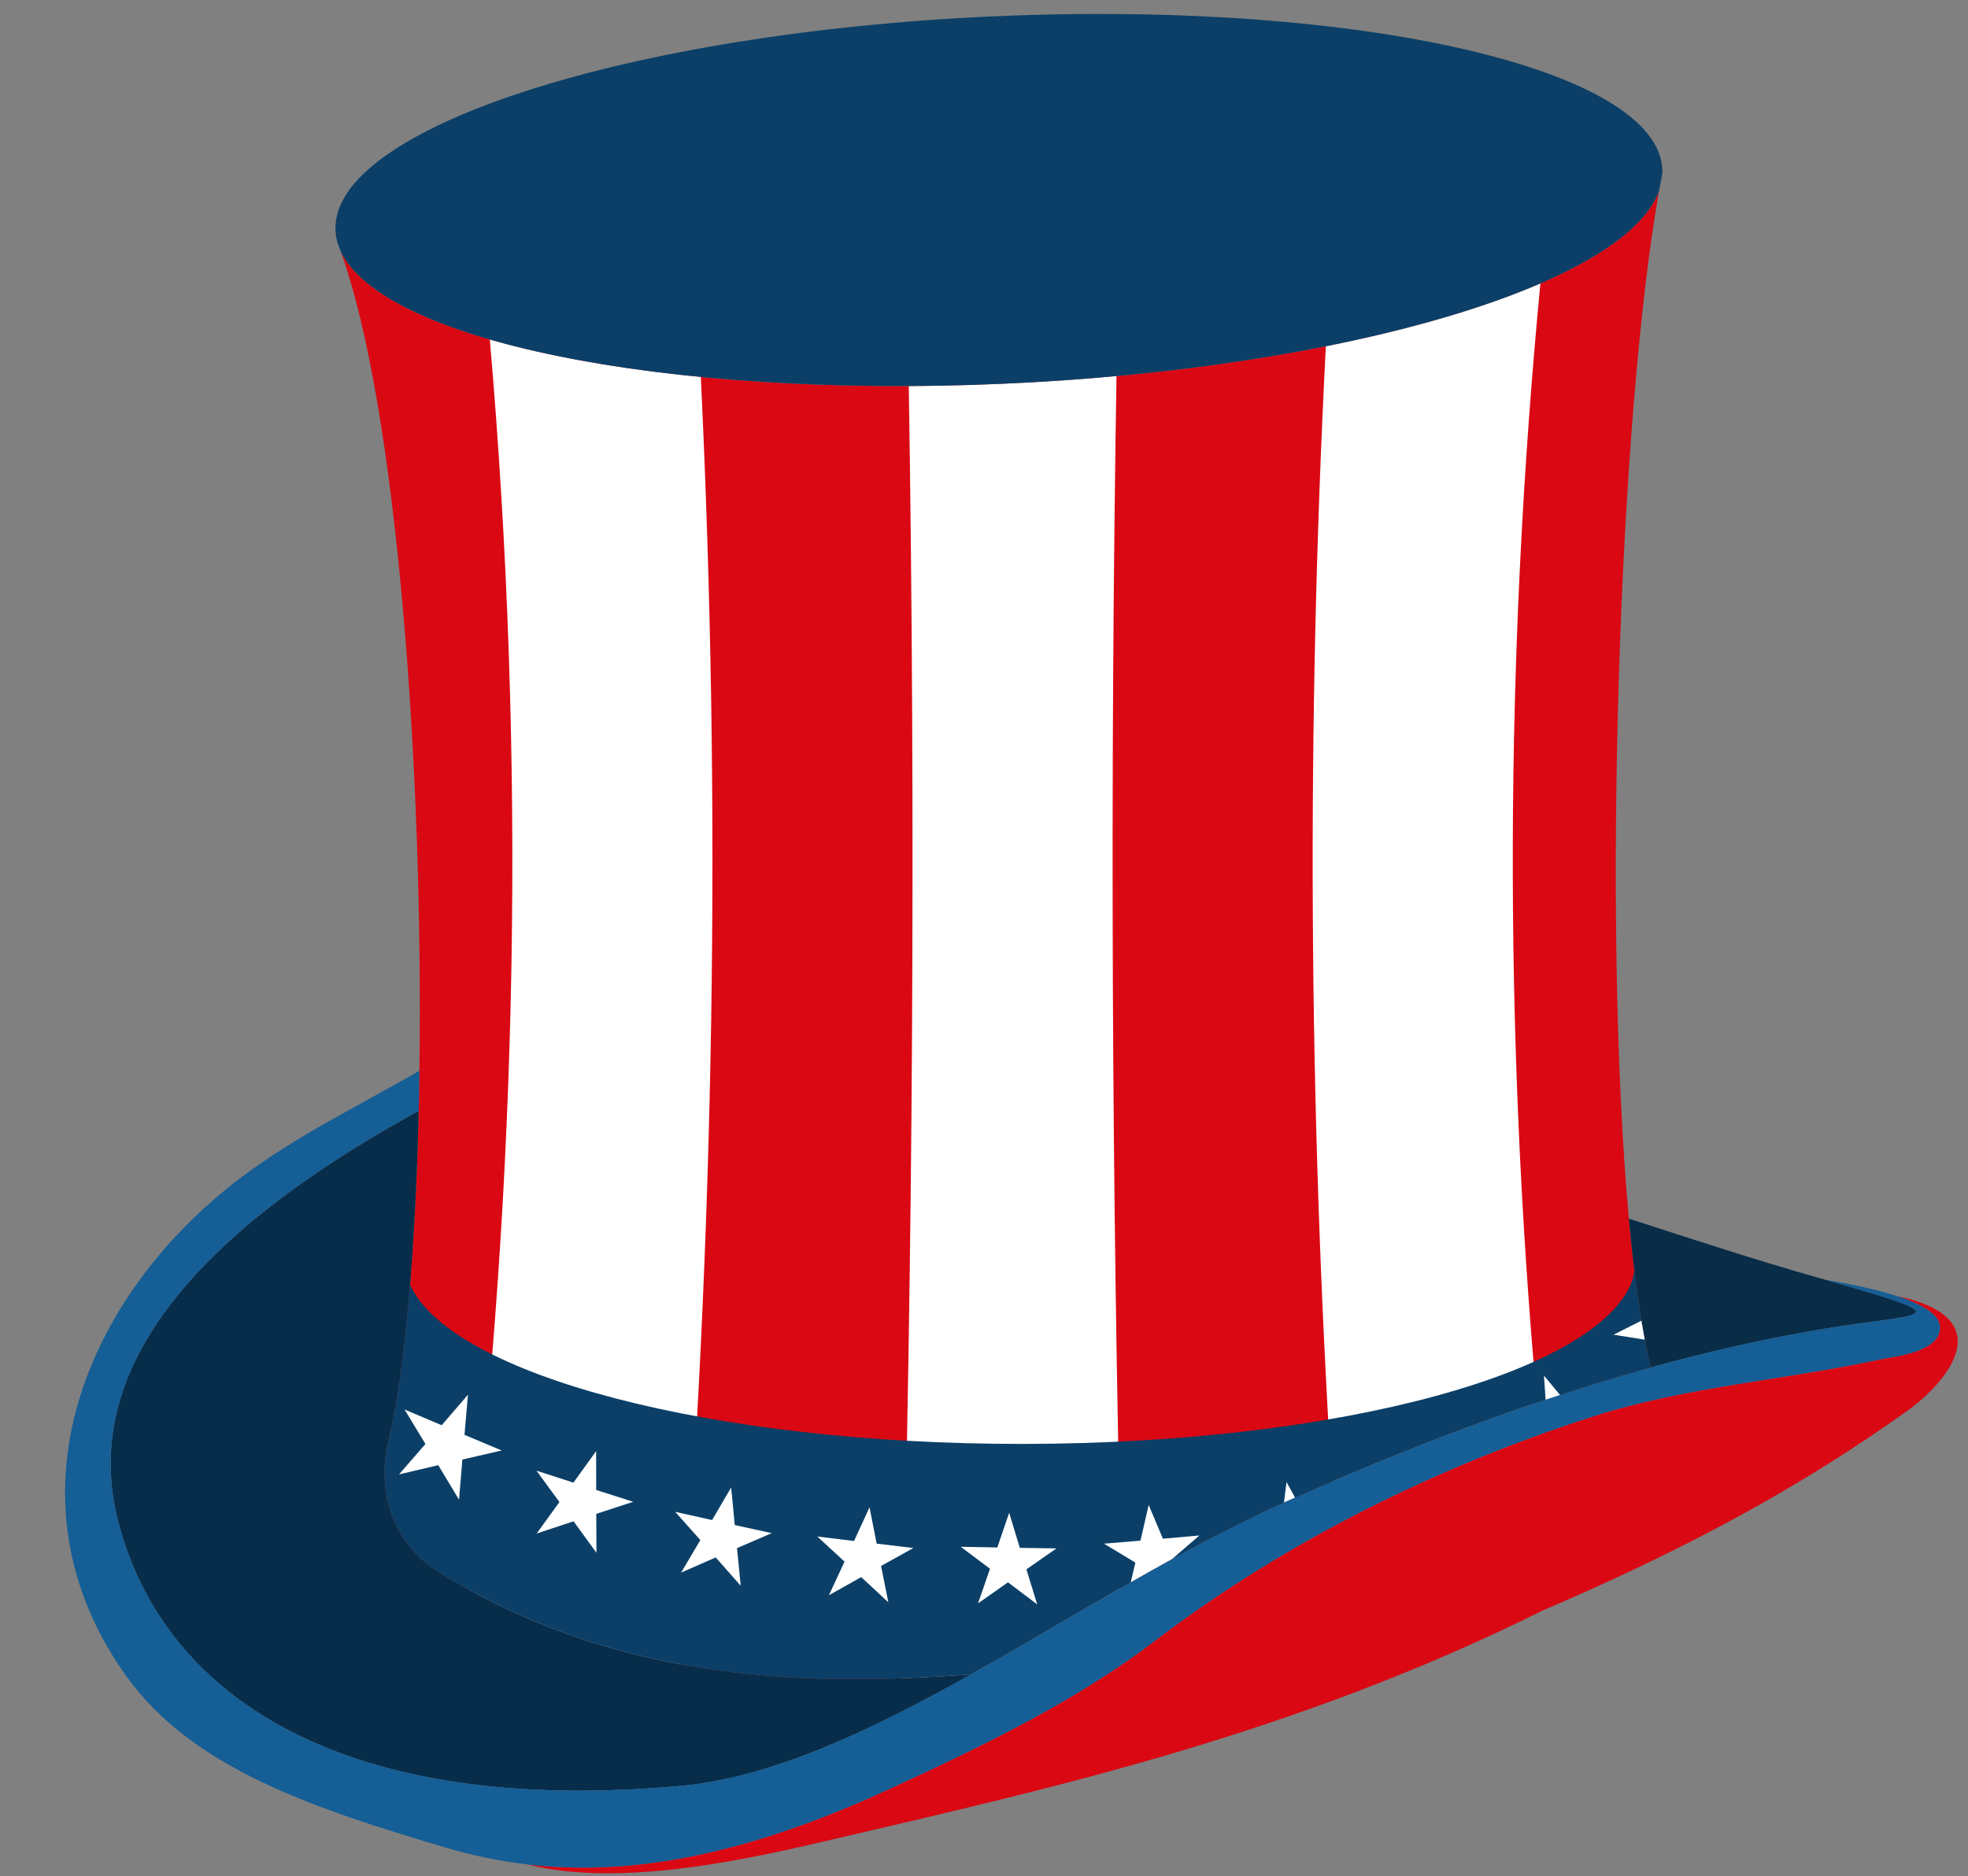
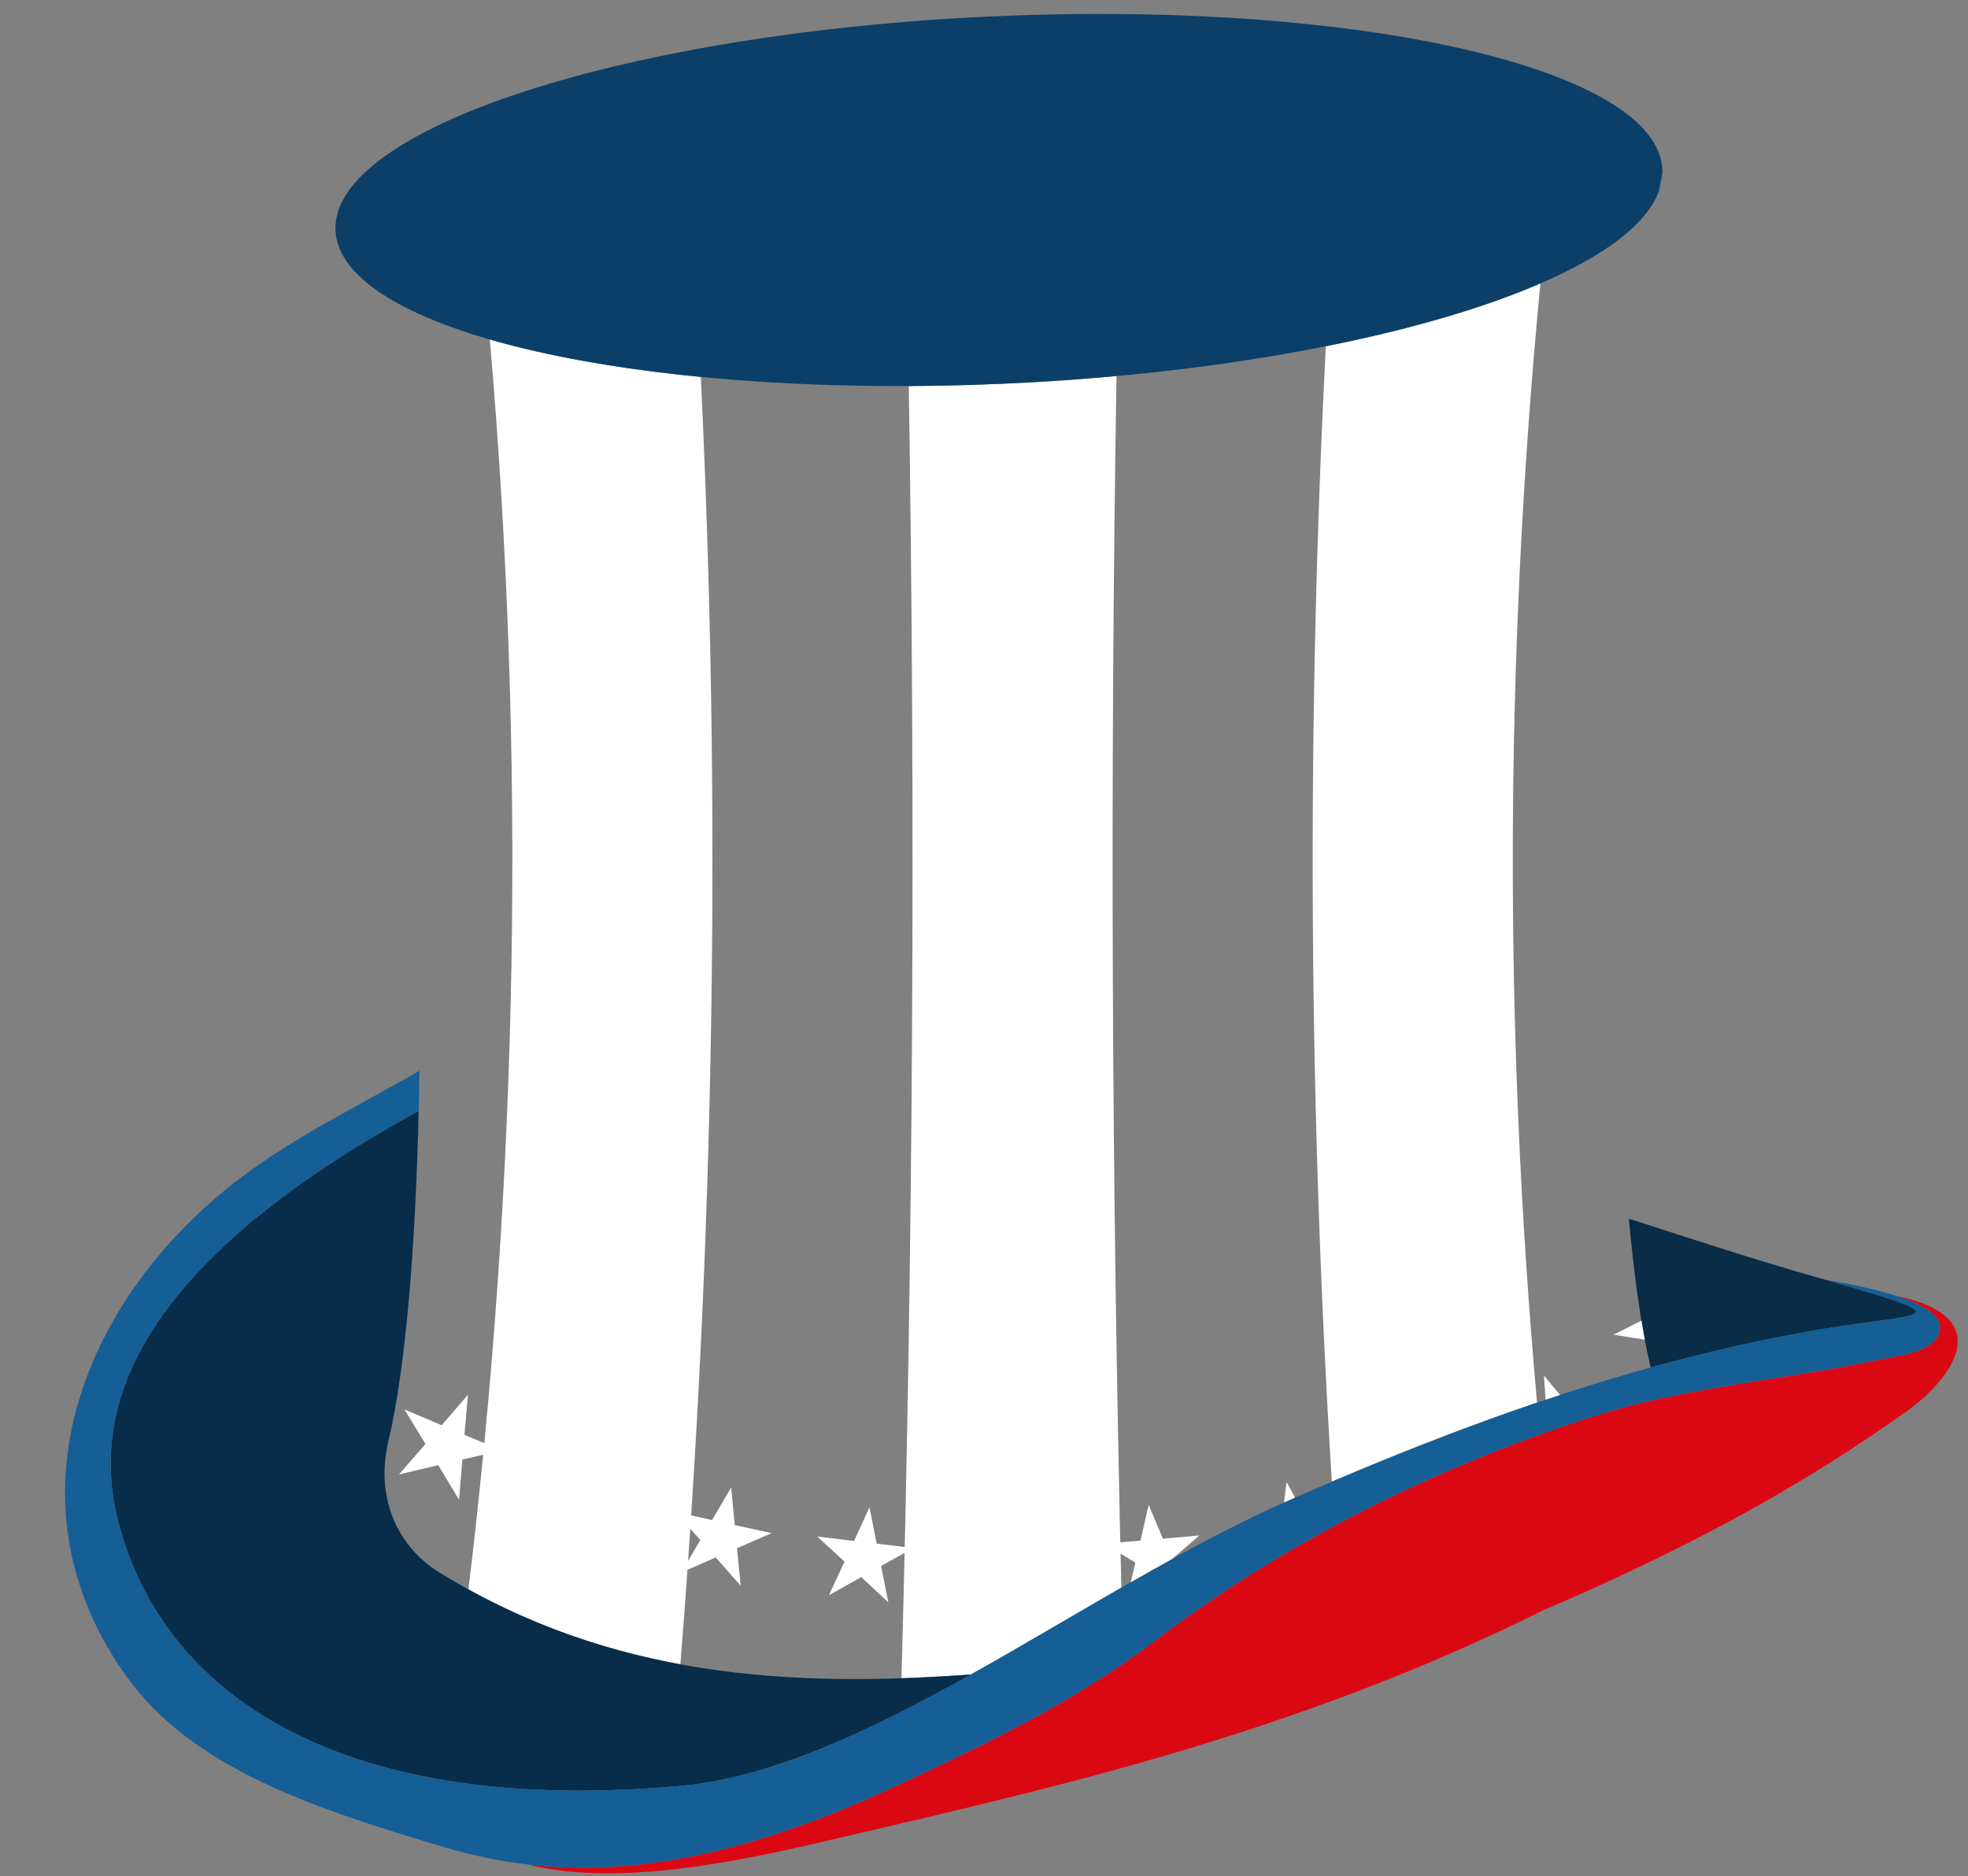
<svg xmlns="http://www.w3.org/2000/svg" height="201.8" preserveAspectRatio="xMidYMid meet" version="1.0" viewBox="-7.0 -1.5 211.7 201.8" width="211.7" zoomAndPan="magnify">
  <rect x="-7.0" y="-1.5" width="211.7" height="201.8" fill="#808080" stroke="none" />
  <defs>
    <clipPath id="a">
      <path d="M 49 137 L 203.602 137 L 203.602 200 L 49 200 Z M 49 137" />
    </clipPath>
  </defs>
  <g>
    <g id="change1_1">
-       <path d="M 171.469 19.016 C 167.863 29.102 137.715 38.16 100.883 39.777 C 64.25 41.387 33.898 35.07 29.602 25.41 C 35.77 42.328 38.555 81.738 38.117 113.68 C 38.098 115.129 38.07 116.562 38.039 117.98 C 37.688 132.945 36.602 145.879 34.789 153.469 C 33.344 159.527 35.695 164.84 40.297 167.664 C 58.715 178.98 77.969 180.031 97.441 178.617 C 108.766 172.285 120.367 164.844 131.664 159.871 C 144.348 154.293 157.297 149.27 170.566 145.594 C 169.578 141.461 168.801 135.984 168.219 129.586 C 165.309 97.738 167.168 43.16 171.469 19.016" fill="#da0813" fill-rule="evenodd" />
-     </g>
+       </g>
    <g id="change2_1">
      <path d="M 66.188 177.523 C 69.855 131.742 70.617 85.316 68.387 39.047 C 59.641 38.195 51.922 36.816 45.691 35.02 C 49.578 79.91 48.77 124.969 43.391 169.469 C 50.871 173.586 58.484 176.102 66.188 177.523 Z M 90.758 40.027 C 91.492 86.477 91.219 133.078 89.973 179.023 C 92.457 178.938 94.949 178.797 97.441 178.617 C 102.797 175.621 108.211 172.383 113.625 169.273 C 112.586 126.137 112.402 82.477 113.102 38.953 C 109.133 39.316 105.051 39.598 100.883 39.777 C 97.445 39.93 94.066 40.012 90.758 40.027 Z M 135.621 35.746 C 133.531 76.504 133.766 117.398 136.266 157.879 C 143.531 154.781 150.887 151.898 158.34 149.371 C 154.758 109.43 154.852 69.129 158.703 28.988 C 152.648 31.609 144.766 33.922 135.621 35.746" fill="#fff" fill-rule="evenodd" />
    </g>
    <g id="change3_1">
      <path d="M 171.828 16.879 C 171.594 5.965 139.449 -1.48 100.031 0.25 C 60.613 1.98 28.848 12.234 29.086 23.148 C 29.094 23.625 29.164 24.094 29.293 24.551 C 29.305 24.598 29.32 24.645 29.336 24.691 C 29.426 24.926 29.516 25.164 29.602 25.41 C 33.898 35.07 64.25 41.387 100.883 39.777 C 137.715 38.16 167.863 29.102 171.469 19.016 C 171.586 18.352 171.707 17.711 171.828 17.094 C 171.828 17.074 171.828 17.055 171.828 17.035 C 171.828 16.984 171.828 16.93 171.828 16.879" fill="#0b3f67" fill-rule="evenodd" />
    </g>
    <g id="change4_1">
      <path d="M 34.789 153.469 C 36.602 145.879 37.688 132.945 38.039 117.98 C 13.426 131.473 1.66 146.129 5.676 162 C 10.516 181.109 30.066 193.887 66.219 190.598 C 76.039 189.707 86.617 184.668 97.441 178.617 C 77.969 180.031 58.715 178.98 40.297 167.664 C 35.695 164.84 33.344 159.527 34.789 153.469" fill="#072d4a" fill-rule="evenodd" />
    </g>
    <g clip-path="url(#a)" id="change1_2">
      <path d="M 164.484 150.82 C 145.535 156.895 129.641 165.551 117.324 174.93 C 108.938 181.316 99.246 186.074 88.566 190.984 C 73.09 198.102 60.797 200.316 49.797 199.051 L 49.789 199.059 C 60.109 201.684 74.777 198.184 82.992 196.258 C 106.125 190.844 132.035 185.109 158.93 171.742 C 173.938 165.305 186.375 158.711 198.379 150.102 C 201.281 148.016 209.152 140.492 197.117 137.918 L 197.109 137.93 C 200.332 138.988 201.742 140.148 201.691 141.359 C 201.578 143.996 196.715 144.41 195.191 144.738 C 185.004 146.938 174.355 147.656 164.484 150.82" fill="#da0813" fill-rule="evenodd" />
    </g>
    <g id="change5_1">
      <path d="M 168.219 129.586 C 168.801 135.984 169.578 141.461 170.566 145.594 C 176.582 143.93 182.664 142.539 188.816 141.5 C 199.895 139.629 204.742 140.527 189.336 136.156 C 189.164 136.109 188.992 136.059 188.816 136.008 C 181.711 133.996 175.094 131.805 168.219 129.586" fill="#092c47" fill-rule="evenodd" />
    </g>
    <g id="change6_1">
      <path d="M 97.441 178.617 C 86.617 184.668 76.039 189.707 66.219 190.598 C 30.066 193.887 10.516 181.109 5.676 162 C 1.66 146.129 13.426 131.473 38.039 117.98 C 38.07 116.562 38.098 115.129 38.117 113.68 C 31.66 117.406 24.852 120.695 18.961 125.137 C 2.129 137.816 -6.996 159.73 6.531 178.715 C 13.707 188.785 26.852 193.023 40.742 197.18 C 43.688 198.059 46.691 198.695 49.797 199.051 C 60.797 200.316 73.09 198.102 88.566 190.984 C 99.246 186.074 108.938 181.316 117.324 174.93 C 129.641 165.551 145.535 156.895 164.484 150.82 C 174.355 147.656 185.004 146.938 195.191 144.738 C 196.715 144.41 201.578 143.996 201.691 141.359 C 201.742 140.148 200.332 138.988 197.109 137.93 C 195.188 137.301 192.621 136.707 189.336 136.156 C 204.742 140.527 199.895 139.629 188.816 141.5 C 182.664 142.539 176.582 143.93 170.566 145.594 C 157.297 149.27 144.348 154.293 131.664 159.871 C 120.367 164.844 108.766 172.285 97.441 178.617" fill="#155e96" fill-rule="evenodd" />
    </g>
    <g id="change3_2">
-       <path d="M 103.133 153.816 C 69.496 153.855 41.566 146.402 37.113 136.711 C 36.559 143.539 35.781 149.309 34.789 153.469 C 33.344 159.527 35.695 164.84 40.297 167.664 C 58.715 178.98 77.969 180.031 97.441 178.617 C 108.766 172.285 120.367 164.844 131.664 159.871 C 144.348 154.293 157.297 149.27 170.566 145.594 C 169.879 142.719 169.293 139.188 168.805 135.148 C 168.75 135.453 168.699 135.762 168.645 136.078 C 165.301 146.008 137.32 153.777 103.133 153.816" fill="#0b3f67" fill-rule="evenodd" />
-     </g>
+       </g>
    <g id="change2_2">
      <path d="M 43.34 148.52 L 42.965 152.84 L 46.965 154.52 L 42.738 155.496 L 42.379 159.816 L 40.145 156.102 L 35.922 157.094 L 38.766 153.82 L 36.516 150.113 L 40.512 151.805 Z M 169.93 142.602 L 166.574 142.066 L 169.57 140.559 C 169.688 141.266 169.805 141.945 169.93 142.602 Z M 57.129 154.586 C 57.129 155.98 57.129 157.371 57.133 158.77 C 58.461 159.191 59.789 159.617 61.117 160.039 C 59.793 160.473 58.465 160.906 57.141 161.34 C 57.148 162.734 57.152 164.129 57.16 165.523 C 56.34 164.395 55.52 163.27 54.699 162.141 C 53.375 162.578 52.051 163.016 50.727 163.453 C 51.543 162.324 52.363 161.195 53.18 160.066 C 52.355 158.941 51.531 157.816 50.707 156.691 C 52.031 157.121 53.359 157.551 54.684 157.98 C 55.5 156.848 56.312 155.719 57.129 154.586 Z M 71.652 158.496 C 71.781 159.848 71.91 161.195 72.039 162.543 C 73.363 162.832 74.688 163.121 76.012 163.414 C 74.766 163.953 73.523 164.488 72.281 165.027 C 72.414 166.379 72.547 167.727 72.68 169.074 C 71.785 168.059 70.887 167.043 69.992 166.027 C 68.75 166.57 67.512 167.113 66.27 167.656 C 66.957 166.492 67.648 165.324 68.336 164.156 C 67.434 163.145 66.535 162.133 65.633 161.121 C 66.957 161.414 68.277 161.711 69.602 162.004 C 70.285 160.836 70.969 159.668 71.652 158.496 Z M 86.535 160.637 C 86.793 161.938 87.047 163.242 87.305 164.543 C 88.621 164.699 89.941 164.855 91.258 165.008 C 90.098 165.652 88.938 166.297 87.777 166.945 C 88.039 168.246 88.297 169.547 88.559 170.852 C 87.586 169.945 86.613 169.043 85.641 168.141 C 84.484 168.789 83.328 169.438 82.168 170.09 C 82.727 168.883 83.289 167.68 83.848 166.477 C 82.871 165.578 81.895 164.676 80.918 163.777 C 82.238 163.934 83.555 164.094 84.871 164.254 C 85.426 163.047 85.98 161.844 86.535 160.637 Z M 101.559 161.223 C 101.941 162.48 102.32 163.738 102.703 164.996 C 104.02 165.016 105.332 165.035 106.645 165.055 C 105.566 165.805 104.492 166.559 103.414 167.309 C 103.801 168.566 104.188 169.82 104.574 171.078 C 103.527 170.285 102.477 169.492 101.43 168.703 C 100.355 169.457 99.281 170.211 98.207 170.969 C 98.637 169.727 99.066 168.484 99.496 167.242 C 98.445 166.457 97.395 165.668 96.344 164.879 C 97.656 164.902 98.969 164.93 100.281 164.953 C 100.707 163.711 101.133 162.469 101.559 161.223 Z M 116.566 160.379 C 117.074 161.59 117.582 162.797 118.094 164.012 C 119.402 163.895 120.711 163.781 122.02 163.664 L 119.102 166.184 C 117.613 167.004 116.125 167.844 114.637 168.695 L 115.133 166.578 C 114.004 165.902 112.879 165.223 111.754 164.547 C 113.062 164.438 114.371 164.328 115.68 164.219 C 115.977 162.938 116.27 161.656 116.566 160.379 Z M 131.395 157.914 L 132.309 159.59 L 131.664 159.871 C 131.48 159.953 131.301 160.035 131.117 160.113 Z M 159.086 146.465 L 160.812 148.547 C 160.293 148.715 159.777 148.887 159.262 149.059 L 159.086 146.465" fill="#fff" fill-rule="evenodd" />
    </g>
  </g>
</svg>